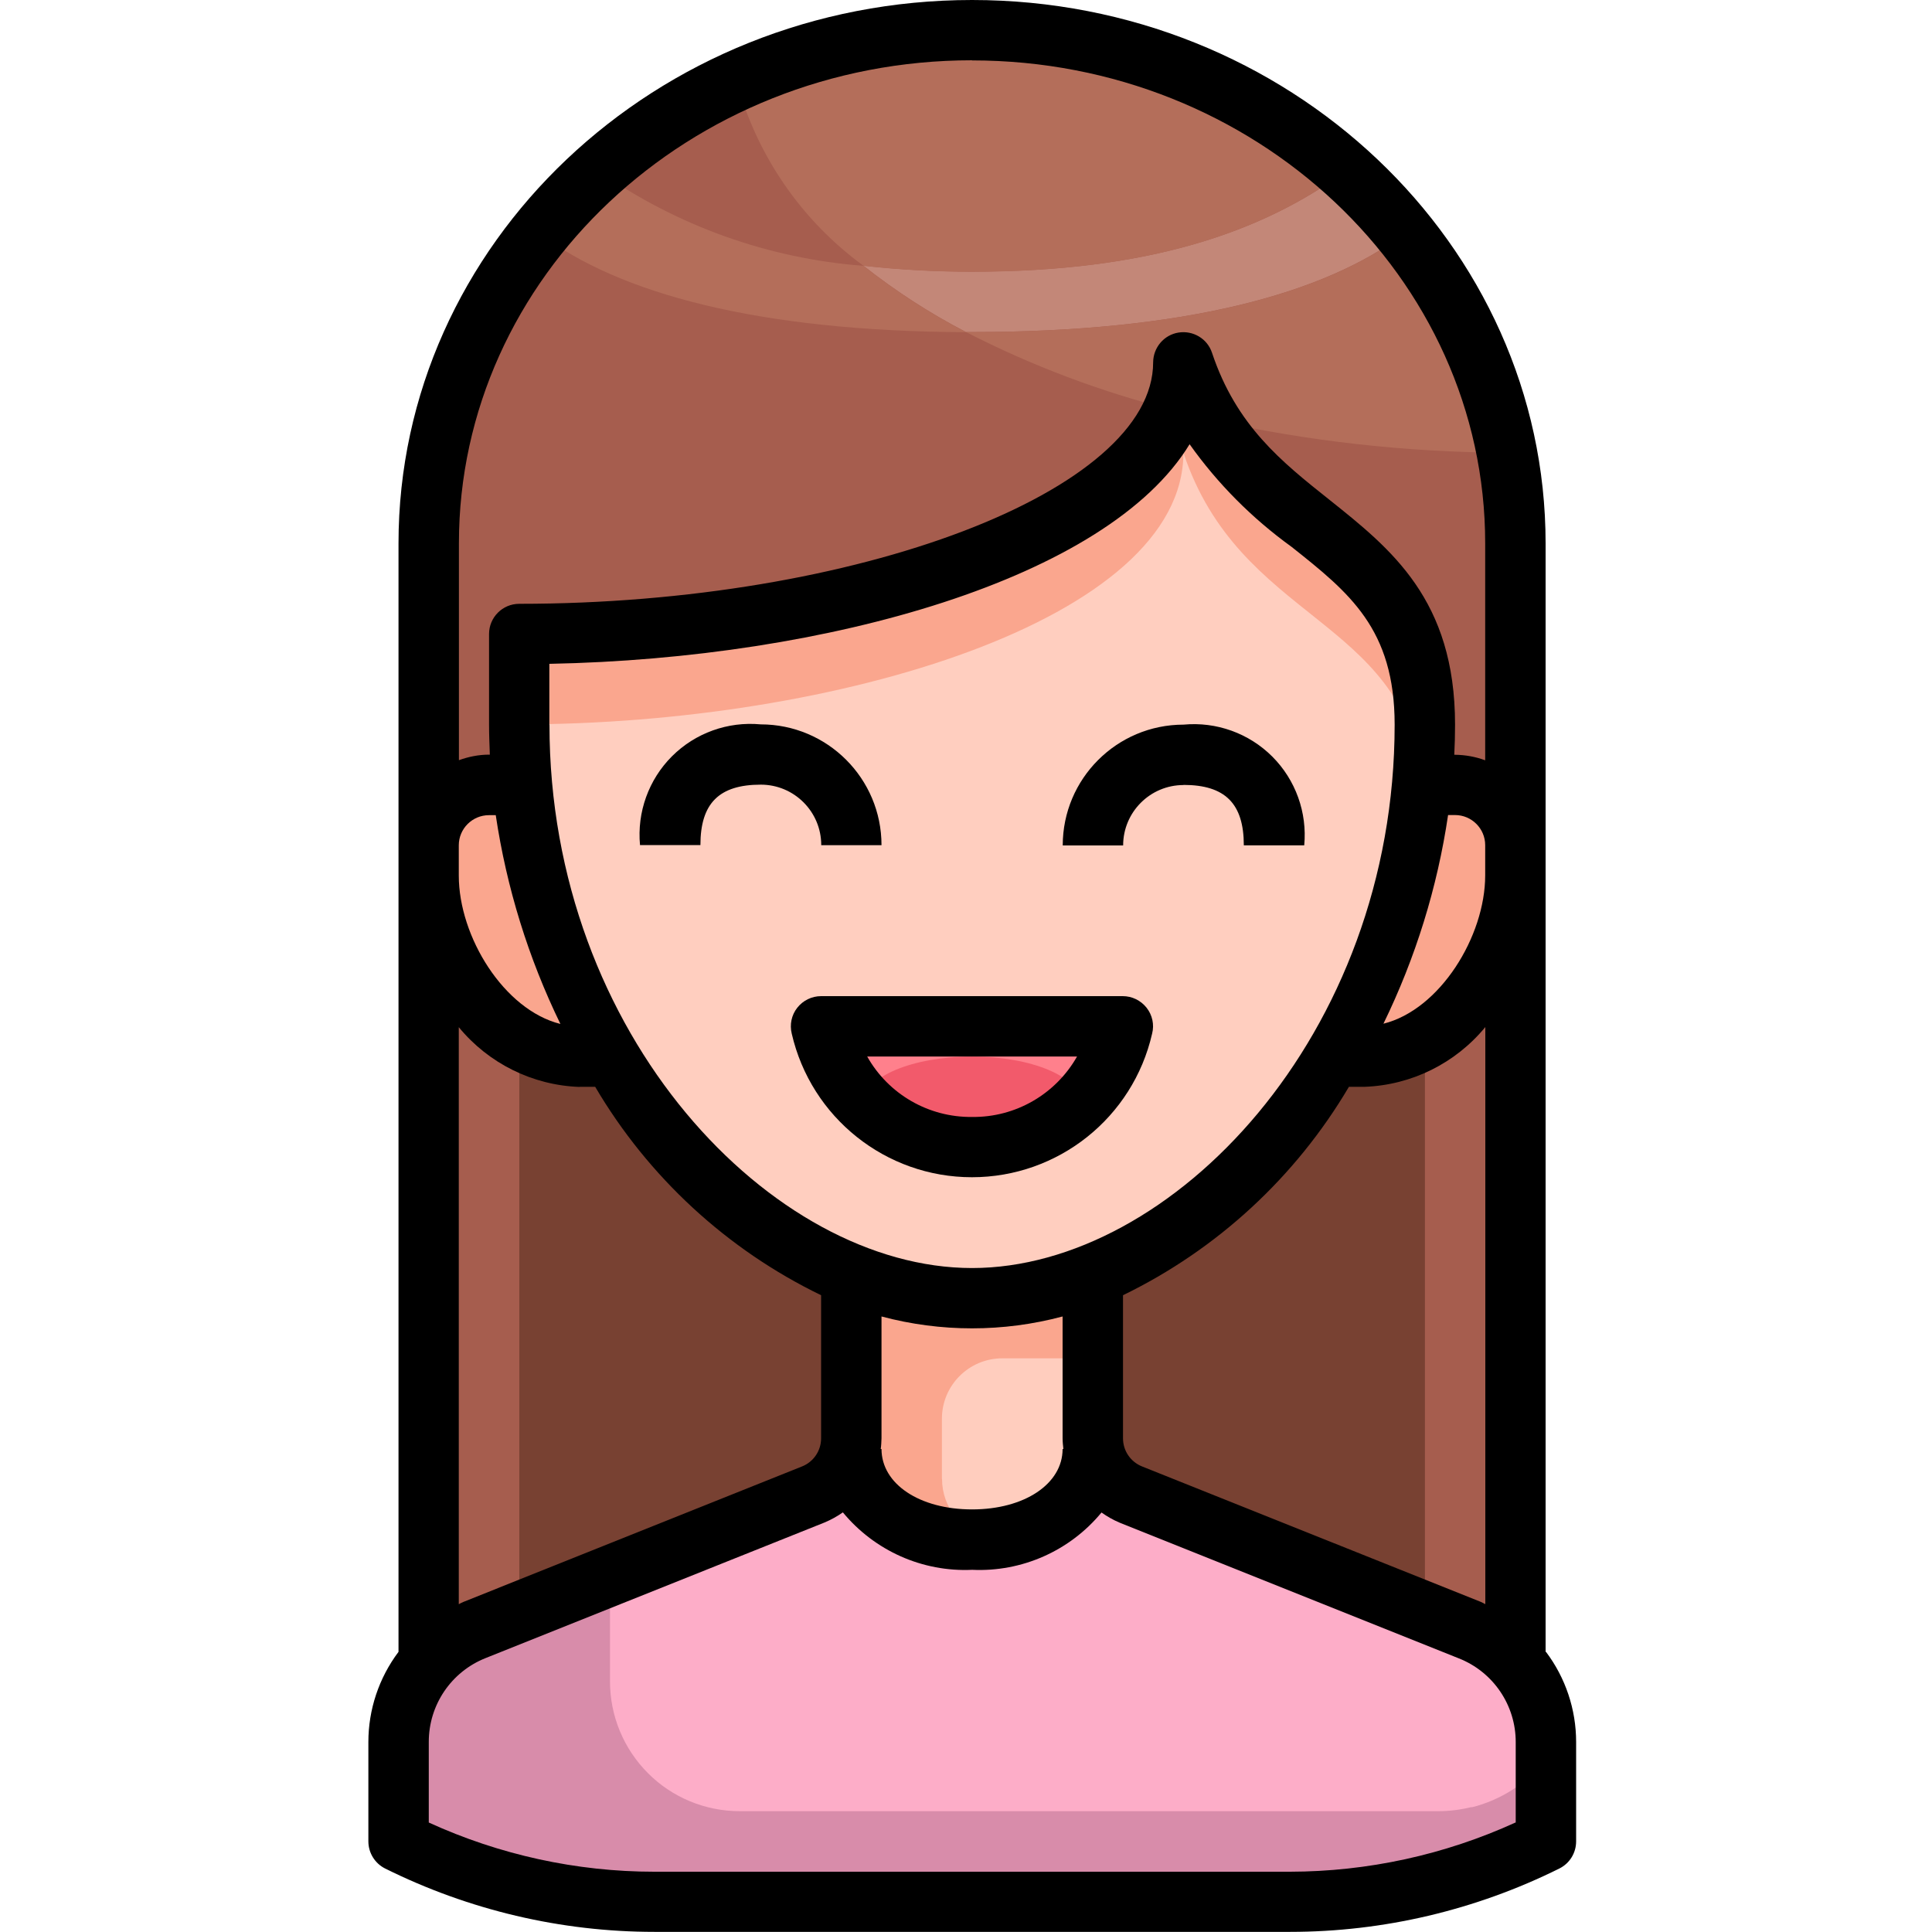
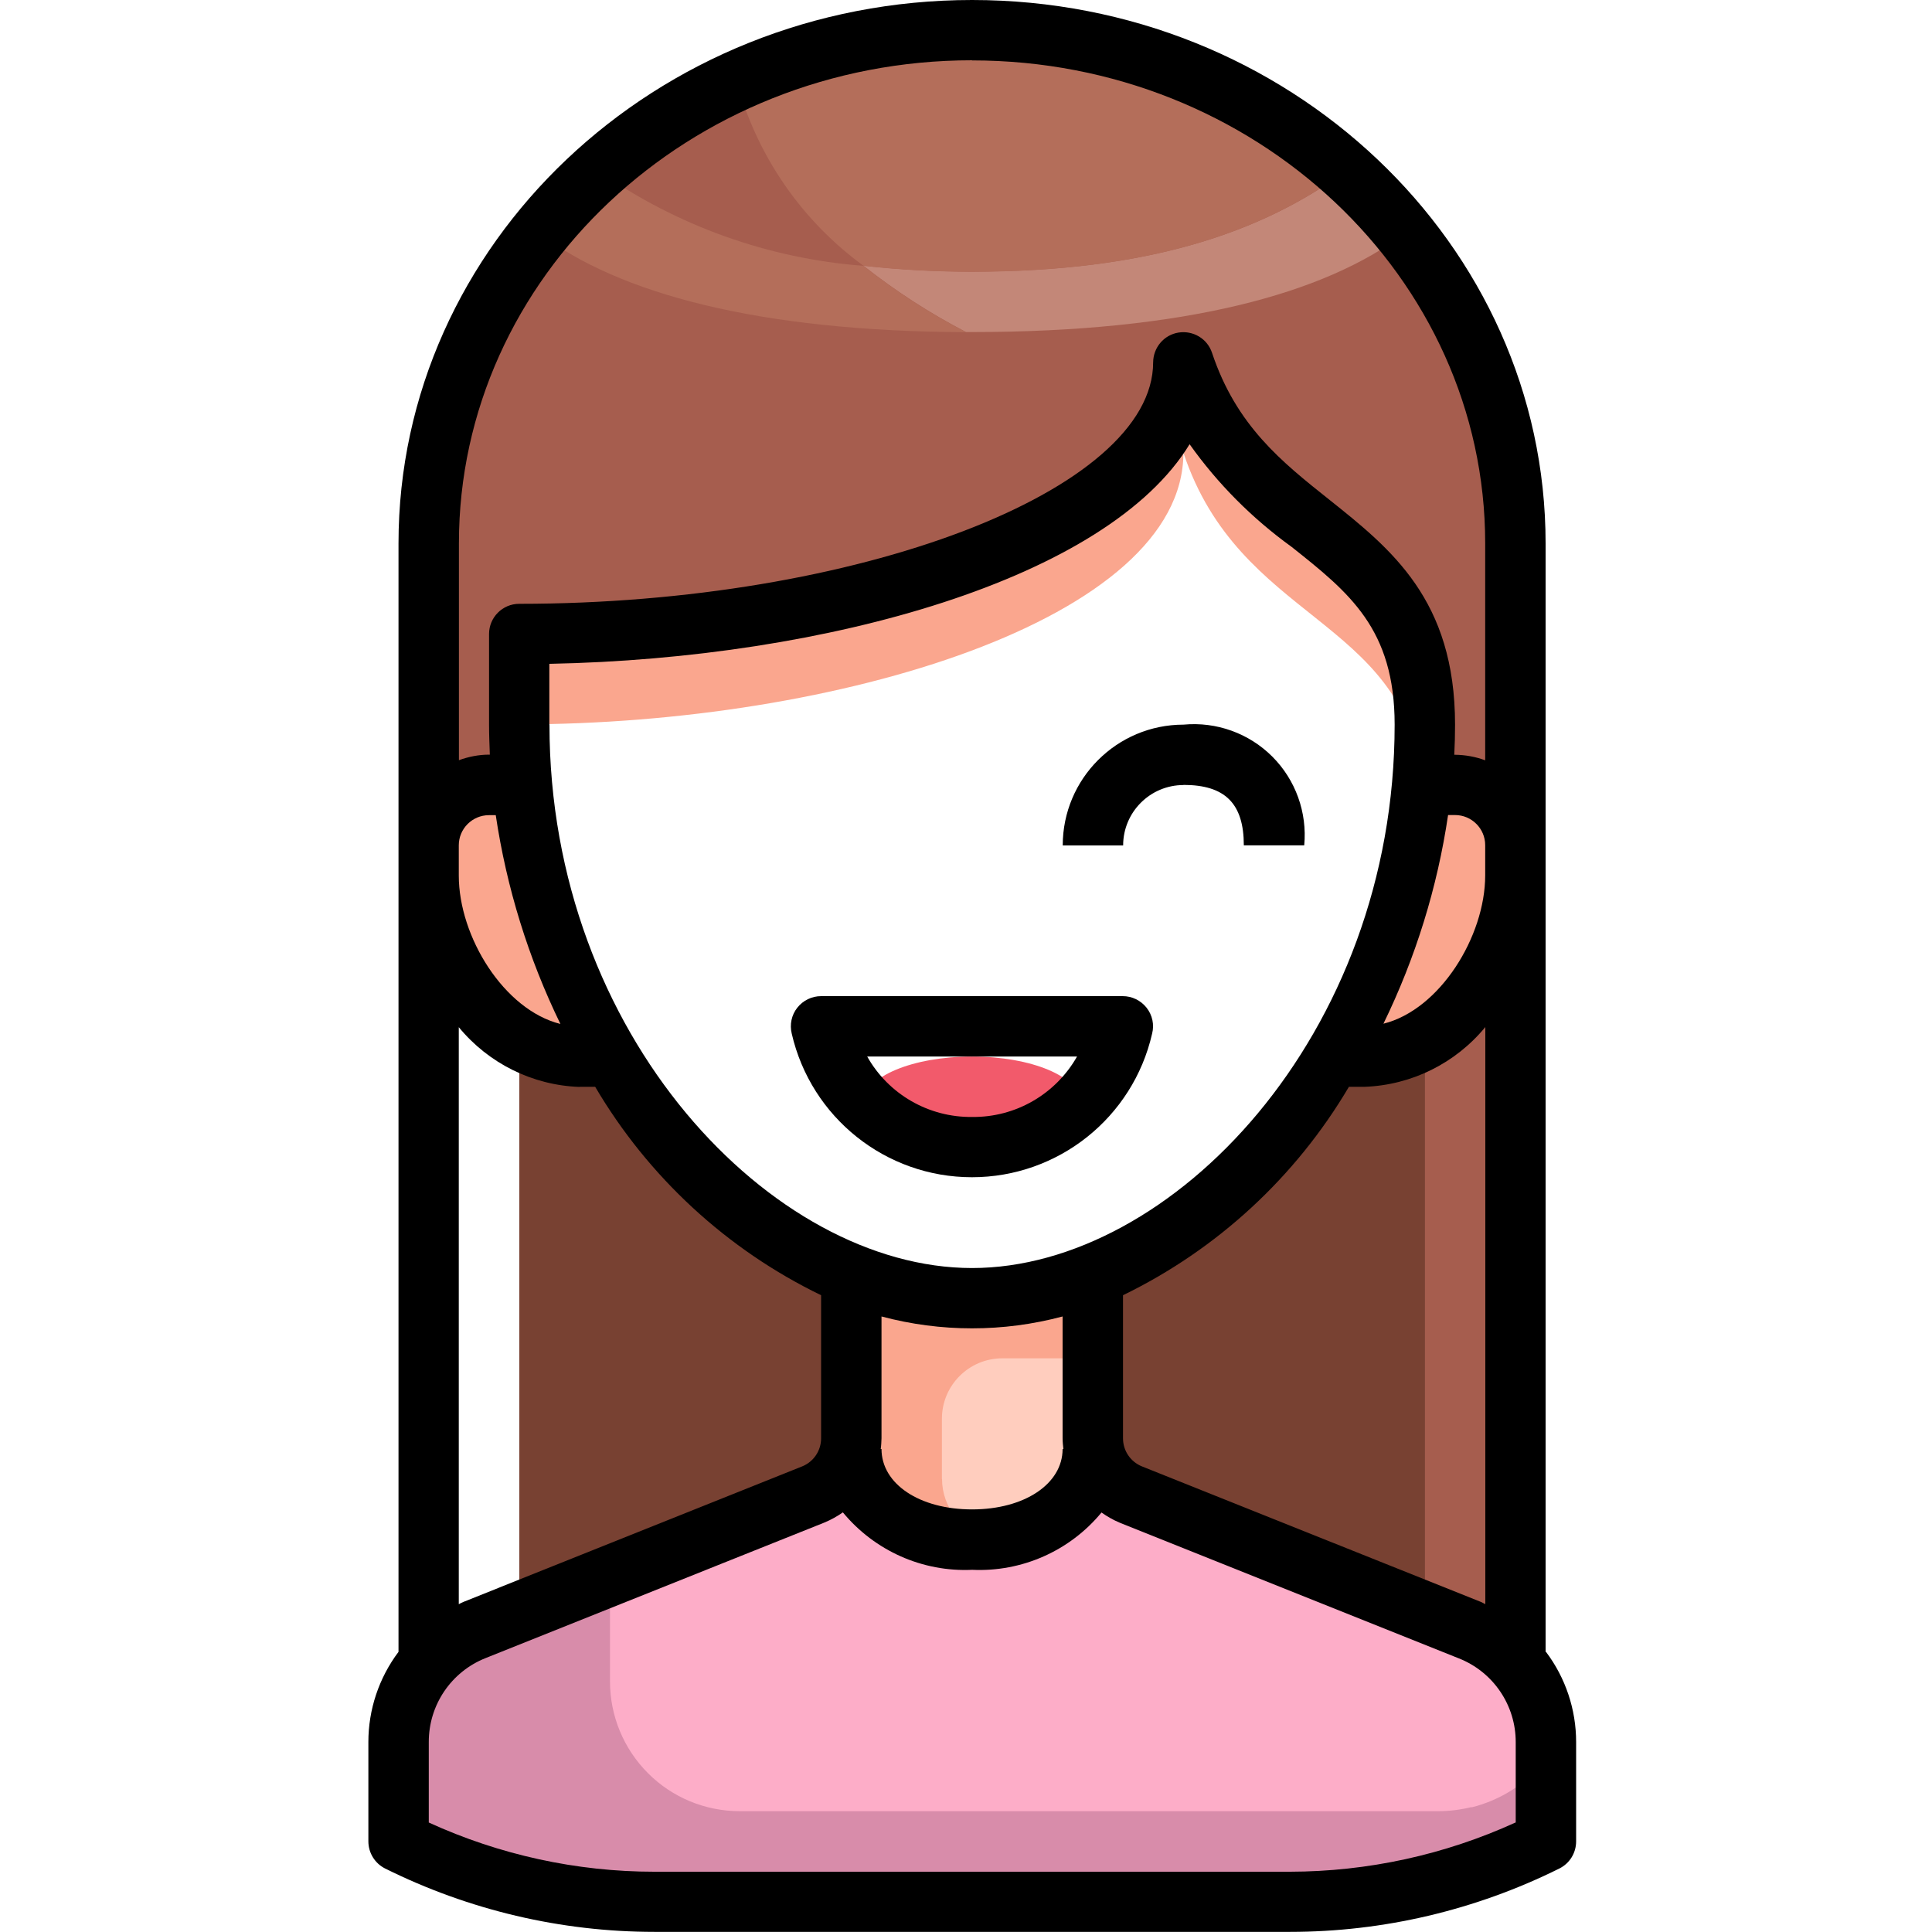
<svg xmlns="http://www.w3.org/2000/svg" id="Layer_2" viewBox="0 0 150 150">
  <defs>
    <style>.cls-1{clip-path:url(#clippath);}.cls-2{fill:none;}.cls-2,.cls-3,.cls-4,.cls-5,.cls-6,.cls-7,.cls-8,.cls-9,.cls-10,.cls-11,.cls-12,.cls-13,.cls-14{stroke-width:0px;}.cls-4{fill:#faa68e;}.cls-5{fill:#784132;}.cls-6{fill:#d88caa;}.cls-7{fill:#a65d4e;}.cls-8{fill:#c38778;}.cls-9{fill:#b46e5a;}.cls-10{fill:#ff808c;}.cls-11{fill:#f25a6b;}.cls-12{fill:#fdadc8;}.cls-13{fill:#ffcebf;}.cls-14{fill:#ffcdbe;}</style>
    <clipPath id="clippath">
      <rect class="cls-2" x="28.6" width="93.75" height="150" />
    </clipPath>
  </defs>
  <g id="Layer_1-2">
    <path class="cls-12" d="m120,135.26v7.71c-6.16,3.09-12.96,4.69-19.85,4.69h-49.36c-6.89,0-13.69-1.6-19.85-4.69v-7.71c0-2.33.86-4.57,2.41-6.3.97-1.04,2.15-1.86,3.47-2.41l26.32-10.52c1.5-.61,2.59-1.94,2.88-3.54l.07.02c0,3.89,3.75,7.03,9.38,7.03s9.38-3.14,9.38-7.03l.07-.02c.29,1.6,1.38,2.93,2.88,3.54l26.32,10.52c1.31.55,2.5,1.37,3.47,2.41,1.56,1.73,2.42,3.98,2.41,6.3h0Z" />
    <path class="cls-4" d="m117.66,65.62v2.34c0,6.47-5.25,14.06-11.72,14.06h-2.34l-.07-.05c3.77-6.45,6.11-13.64,6.87-21.07l.23.02h2.34c2.59,0,4.68,2.1,4.69,4.69h0Z" />
    <path class="cls-7" d="m117.66,67.97v60.94l-.07.05c-.97-1.04-2.16-1.86-3.47-2.41l-26.32-10.52c-1.5-.61-2.59-1.94-2.88-3.54-.05-.27-.07-.53-.07-.8v-12.7c7.95-3.41,14.53-9.39,18.68-16.99l.07.05h2.34c6.47,0,11.72-7.59,11.72-14.06h0Z" />
    <path class="cls-7" d="m117.66,42.19v23.44c0-2.59-2.1-4.68-4.69-4.69h-2.34l-.23-.02c.16-1.55.24-3.11.23-4.66,0-15.54-14.06-14.06-18.75-28.12,0,12.96-26.95,21.09-51.56,21.09v7.03c0,1.56.07,3.11.23,4.66l-.23.02h-2.34c-2.59,0-4.68,2.1-4.69,4.69v-23.44c0-22.01,18.89-39.84,42.19-39.84,11.07-.07,21.75,4.11,29.84,11.67,7.83,7.28,12.3,17.48,12.35,28.17h0Z" />
    <path class="cls-14" d="m84.92,112.48l-.07.02c0,3.89-3.75,7.03-9.38,7.03s-9.38-3.14-9.38-7.03l-.07-.02c.05-.27.07-.53.07-.8v-12.7c6.02,2.41,12.73,2.41,18.75,0v12.7c0,.27.02.54.07.8h0Z" />
-     <path class="cls-7" d="m66.1,98.98v12.7c0,.27-.02.54-.07.8-.29,1.6-1.38,2.93-2.88,3.54l-26.32,10.52c-1.31.55-2.5,1.37-3.47,2.41l-.07-.05v-60.94c0,6.47,5.25,14.06,11.72,14.06h2.34l.07-.05c4.15,7.6,10.73,13.58,18.68,16.99h0Z" />
-     <path class="cls-13" d="m91.88,28.12c0,12.96-26.95,21.09-51.56,21.09v7.03c0,1.56.07,3.11.23,4.66.75,7.43,3.1,14.62,6.87,21.07,4.15,7.6,10.73,13.58,18.68,16.99,6.02,2.41,12.73,2.41,18.75,0,7.95-3.41,14.53-9.39,18.68-16.99,3.77-6.45,6.11-13.64,6.87-21.07.16-1.55.24-3.11.23-4.66,0-15.54-14.06-14.06-18.75-28.12h0Z" />
    <path class="cls-4" d="m47.42,81.98l-.07.05h-2.34c-6.47,0-11.72-7.59-11.72-14.06v-2.34c0-2.59,2.1-4.68,4.69-4.69h2.34l.23-.02c.75,7.43,3.1,14.62,6.87,21.07h0Z" />
    <path class="cls-4" d="m91.88,28.12c0,12.96-26.95,21.09-51.56,21.09v7.03c24.61,0,51.56-8.13,51.56-21.09,4.37,13.12,16.89,12.73,18.55,25.22.13-1.38.2-2.76.2-4.13,0-15.54-14.06-14.06-18.75-28.12h0Z" />
    <path class="cls-4" d="m73.13,114.84v-4.69c0-2.59,2.1-4.69,4.69-4.69h7.03v-6.49c-6.02,2.41-12.73,2.41-18.75,0v12.7c0,.27-.02.54-.07.8l.07.02c0,3.89,3.75,7.03,9.38,7.03.46,0,.93-.04,1.39-.1-2.18-.45-3.73-2.37-3.73-4.59h0Z" />
    <path class="cls-5" d="m47.42,81.98l-.07.05h-2.34c-1.66-.02-3.28-.5-4.69-1.37v44.48l22.83-9.12c1.5-.61,2.59-1.94,2.88-3.54.05-.27.07-.53.07-.8v-12.7c-7.95-3.41-14.53-9.39-18.68-16.99h0Z" />
    <path class="cls-5" d="m103.53,81.98l.07.05h2.34c1.66-.02,3.28-.5,4.69-1.37v44.48l-22.83-9.12c-1.5-.61-2.59-1.94-2.88-3.54-.05-.27-.07-.53-.07-.8v-12.7c7.95-3.41,14.53-9.39,18.68-16.99h0Z" />
    <path class="cls-6" d="m114.25,140.3c-.85.21-1.72.32-2.59.32h-54.23c-2.67,0-5.24-1.06-7.12-2.95-1.89-1.89-2.95-4.45-2.95-7.12v-8.2l-10.52,4.22c-3.54,1.43-5.87,4.87-5.88,8.7v7.71c6.16,3.09,12.96,4.69,19.85,4.69h49.36c6.89,0,13.69-1.6,19.85-4.69v-6.37c-1.46,1.84-3.48,3.14-5.75,3.71h0Z" />
    <path class="cls-8" d="m67.05,20.64c2.48,1.96,5.14,3.68,7.95,5.14h.47c16.41,0,27.37-2.95,33.57-7.65-1.15-1.45-2.4-2.83-3.73-4.11-.27-.25-.57-.48-.85-.73-6.48,4.76-15.35,7.8-28.98,7.8-2.81,0-5.63-.15-8.42-.46h0Z" />
    <path class="cls-9" d="m67.05,20.64c2.8.31,5.61.46,8.42.46,13.64,0,22.5-3.05,28.98-7.8-7.98-7.1-18.3-10.99-28.98-10.95-6.31,0-12.54,1.36-18.28,3.98,1.57,5.75,5.04,10.8,9.86,14.31h0Z" />
    <path class="cls-9" d="m67.05,20.64c-7.39-.56-14.49-3.1-20.56-7.35-1.66,1.48-3.19,3.11-4.59,4.84,6.13,4.66,16.96,7.59,33.1,7.66-2.81-1.46-5.47-3.18-7.95-5.14h0Z" />
-     <path class="cls-9" d="m116.96,35.16c-.14-.74-.31-1.47-.49-2.2-.05-.19-.1-.37-.15-.56-.34-1.29-.76-2.56-1.23-3.81-.07-.17-.13-.34-.2-.51-.85-2.12-1.89-4.16-3.11-6.09l-.02-.03c-.83-1.32-1.74-2.6-2.72-3.82-6.2,4.7-17.16,7.64-33.57,7.64h-.47c5.12,2.63,10.52,4.66,16.11,6.07.51-1.18.77-2.45.77-3.73.52,1.56,1.21,3.05,2.07,4.45,7.55,1.69,15.27,2.55,23.01,2.58h0Z" />
-     <path class="cls-10" d="m63.75,79.69h23.44s-2.34,9.38-11.72,9.38-11.72-9.38-11.72-9.38h0Z" />
    <g class="cls-1">
      <path class="cls-11" d="m83.84,85.55c0,1.94-3.75,3.52-8.37,3.52s-8.37-1.57-8.37-3.52,3.75-3.52,8.37-3.52,8.37,1.57,8.37,3.52h0Z" />
      <path class="cls-3" d="m120,128.25V42.19C120,18.93,100.03,0,75.47,0S30.94,18.93,30.94,42.19v86.06c-1.52,2.02-2.34,4.48-2.34,7v7.71c0,.89.5,1.71,1.3,2.11,6.5,3.23,13.65,4.92,20.91,4.92h49.35c7.25,0,14.41-1.69,20.91-4.92.8-.4,1.3-1.21,1.3-2.11v-7.71c0-2.53-.82-4.98-2.34-7h0Zm-4.69-3.71c-.11-.05-.22-.12-.34-.17l-26.31-10.52c-.89-.36-1.47-1.22-1.47-2.18v-11.11c7.31-3.55,13.41-9.18,17.54-16.18h1.21c3.64-.13,7.06-1.82,9.38-4.64v44.8h0Zm-32.75-12.04h-.06c0,2.71-2.96,4.69-7.03,4.69s-7.03-1.97-7.03-4.69h-.06c.04-.27.05-.55.06-.83v-9.46c4.61,1.23,9.45,1.23,14.06,0v9.46c0,.28.03.55.06.83h0Zm-46.94-46.87c0-1.29,1.05-2.34,2.34-2.34h.53c.84,5.63,2.53,11.09,5.02,16.21-4.38-1.09-7.89-6.77-7.89-11.52v-2.34h0Zm7.03-9.38v-4.71c21.65-.42,43.36-6.62,49.71-17.05,2.18,3.07,4.86,5.76,7.92,7.97,4.47,3.55,8,6.36,8,13.8,0,24.14-17.32,42.19-32.81,42.19s-32.81-18.05-32.81-42.19h0Zm69.79,7.03h.53c1.29,0,2.34,1.05,2.34,2.34v2.34c0,4.75-3.52,10.43-7.9,11.52,2.49-5.11,4.19-10.58,5.02-16.21h0ZM75.47,4.69c21.97,0,39.84,16.82,39.84,37.5v16.84c-.75-.28-1.54-.42-2.34-.43h-.06c.04-.78.06-1.57.06-2.34,0-9.7-4.97-13.64-9.77-17.47-3.71-2.95-7.21-5.74-9.1-11.4-.36-1.09-1.46-1.75-2.6-1.57-1.13.18-1.96,1.16-1.97,2.31,0,9.99-23,18.75-49.22,18.75-1.29,0-2.34,1.05-2.34,2.34v7.03c0,.78.03,1.56.06,2.34h-.06c-.8,0-1.59.16-2.34.43v-16.84c0-20.67,17.87-37.5,39.84-37.5h0Zm-30.47,79.69h1.21c4.12,7,10.23,12.64,17.54,16.18v11.11c0,.96-.58,1.82-1.47,2.18l-26.32,10.53c-.12.05-.23.11-.34.17v-44.8c2.32,2.82,5.73,4.51,9.38,4.64h0Zm72.66,57.12c-5.5,2.51-11.47,3.81-17.51,3.82h-49.35c-6.04,0-12.02-1.31-17.51-3.82v-6.24c-.01-2.88,1.74-5.47,4.42-6.53l26.32-10.53c.5-.21.97-.47,1.41-.78,2.46,2.98,6.18,4.64,10.04,4.46,3.86.18,7.58-1.47,10.04-4.45.44.31.91.58,1.41.79l26.32,10.53c2.68,1.05,4.44,3.64,4.43,6.52v6.24h0Z" />
    </g>
    <path class="cls-3" d="m87.19,77.34h-23.44c-.72,0-1.4.33-1.85.9-.45.57-.6,1.31-.43,2.01,1.5,6.52,7.3,11.15,13.99,11.15s12.5-4.62,13.99-11.15c.18-.7.02-1.44-.43-2.01-.45-.57-1.13-.9-1.85-.9h0Zm-11.72,9.38c-3.37.04-6.49-1.76-8.14-4.69h16.29c-1.66,2.93-4.78,4.73-8.14,4.69h0Z" />
    <path class="cls-3" d="m91.88,60.94c3.24,0,4.69,1.45,4.69,4.69h4.69c.24-2.55-.67-5.08-2.48-6.89s-4.34-2.72-6.89-2.48c-5.18,0-9.38,4.2-9.38,9.38h4.69c0-2.59,2.1-4.69,4.69-4.69h0Z" />
-     <path class="cls-3" d="m63.75,65.62h4.69c0-5.18-4.2-9.38-9.38-9.38-2.55-.24-5.08.67-6.89,2.48s-2.72,4.34-2.48,6.89h4.69c0-3.24,1.45-4.69,4.69-4.69,2.59,0,4.69,2.1,4.69,4.69h0Z" />
  </g>
</svg>